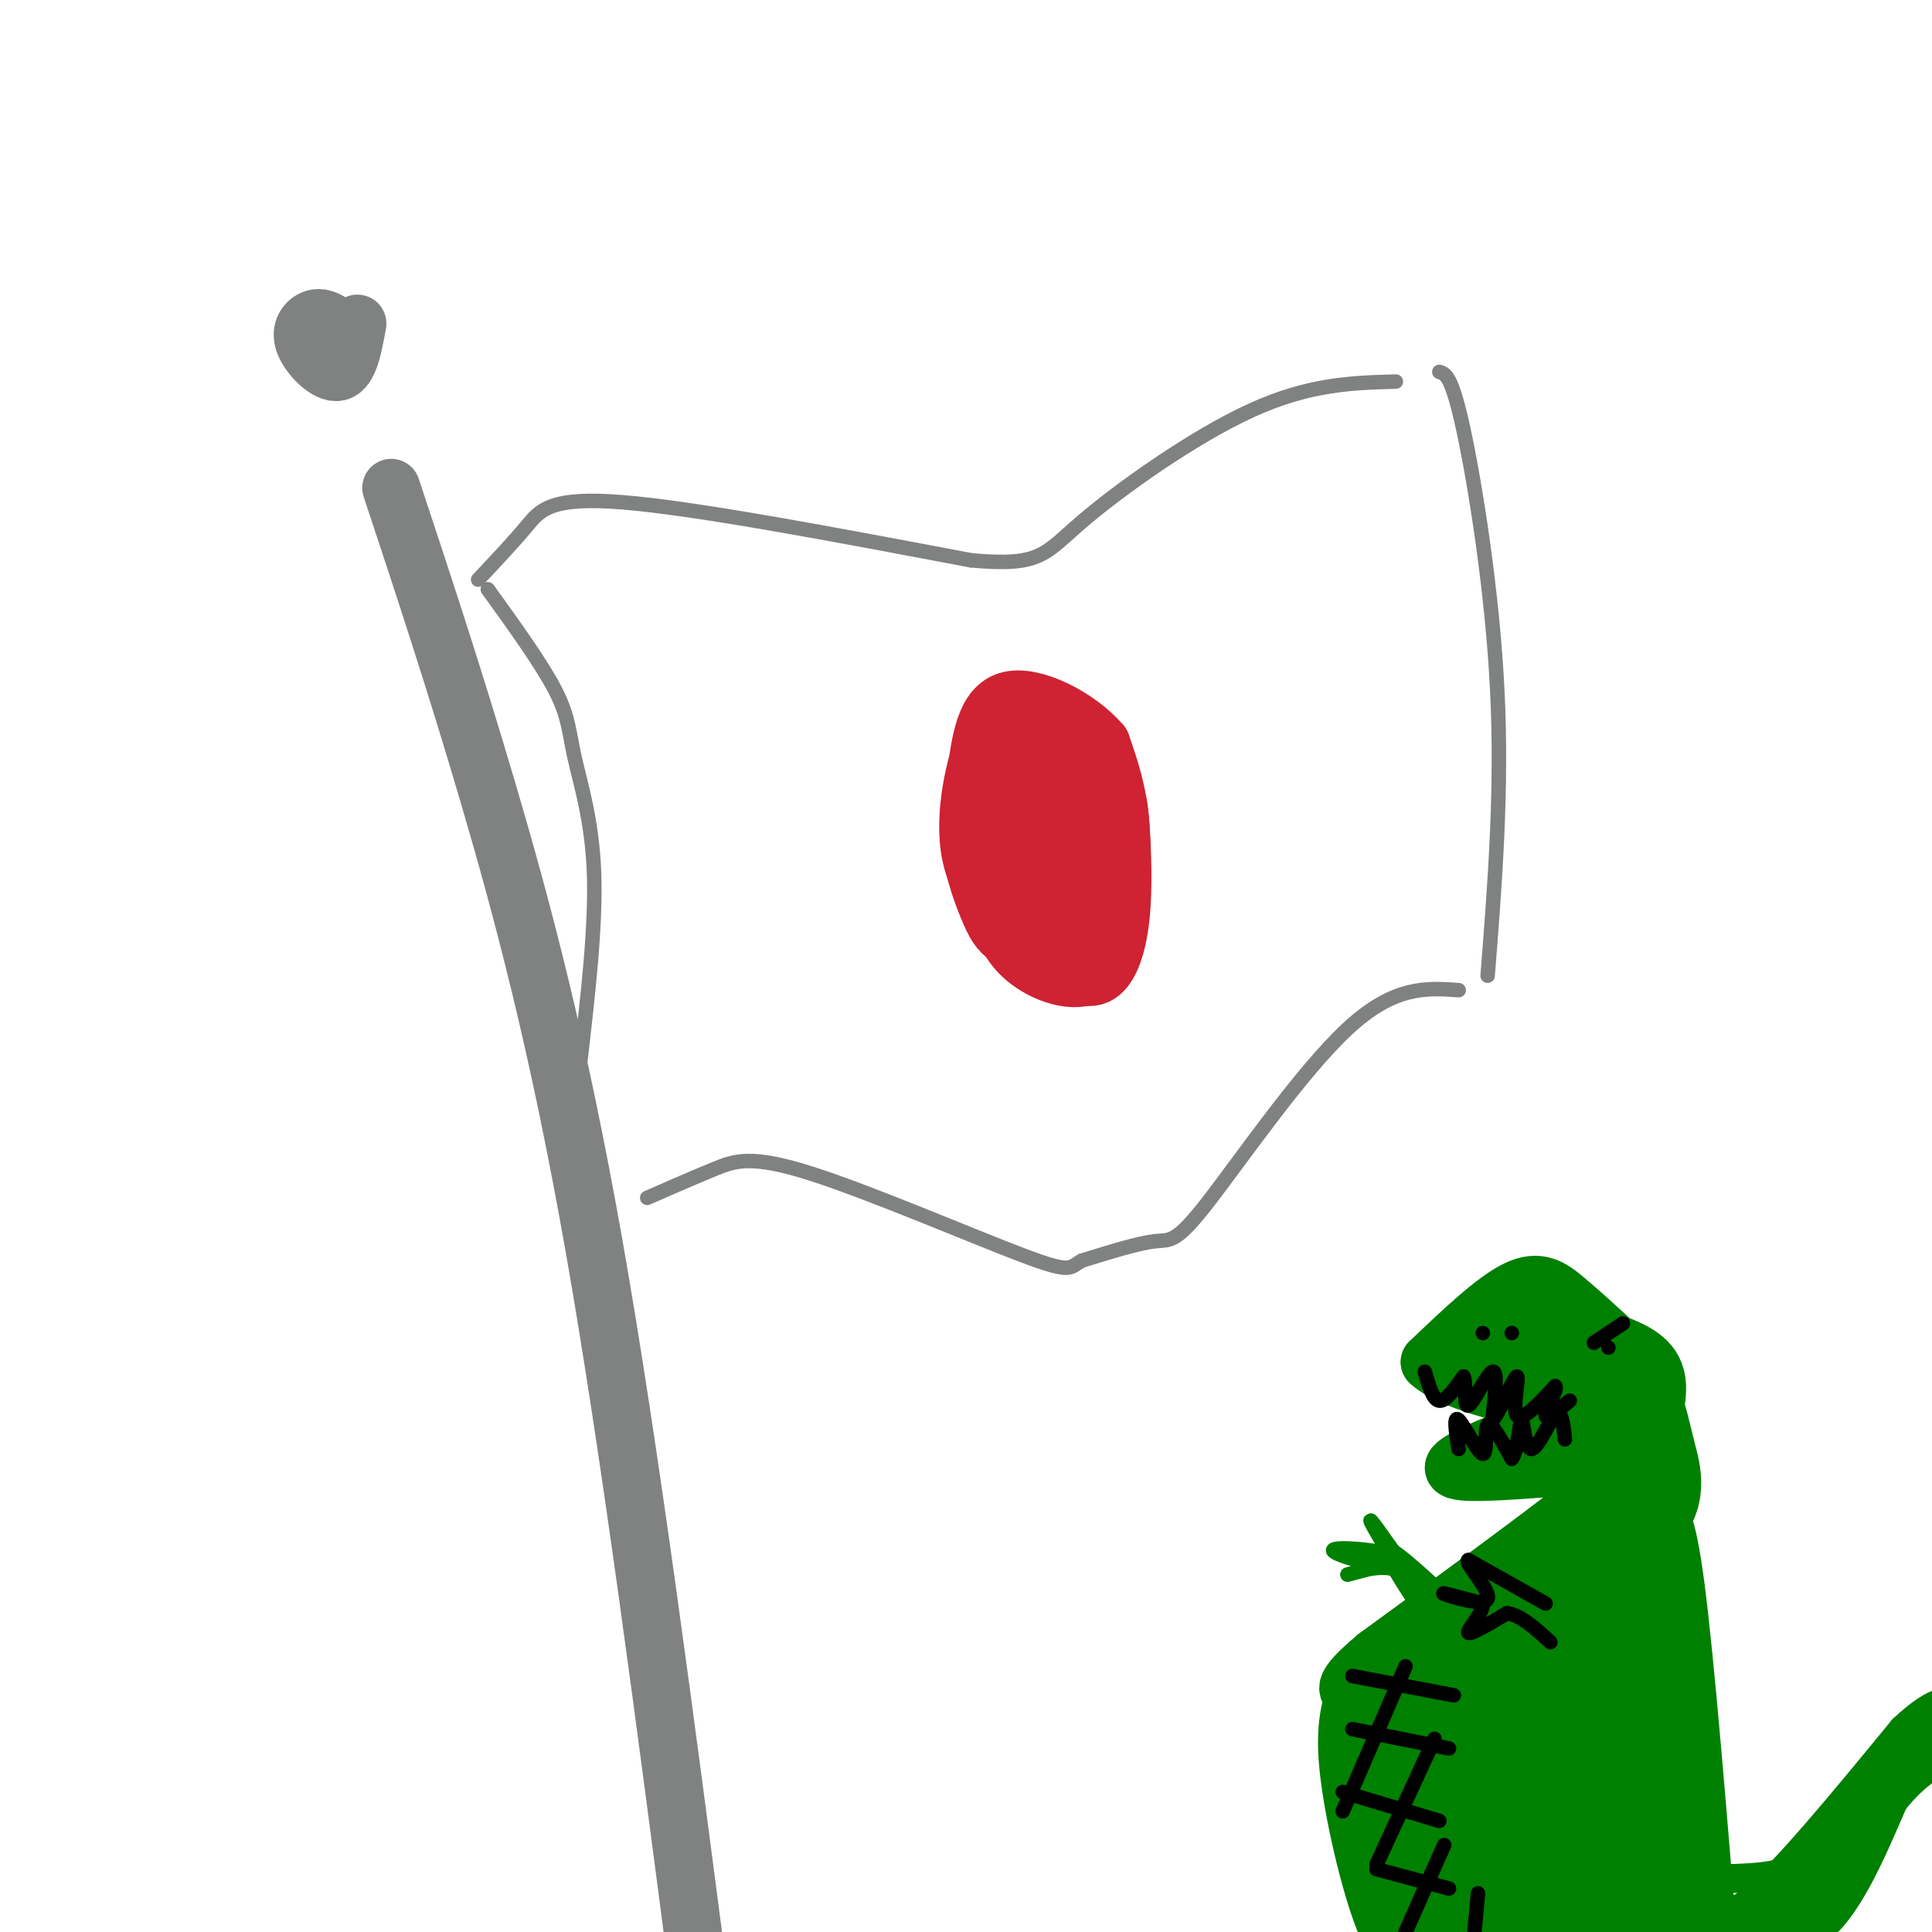
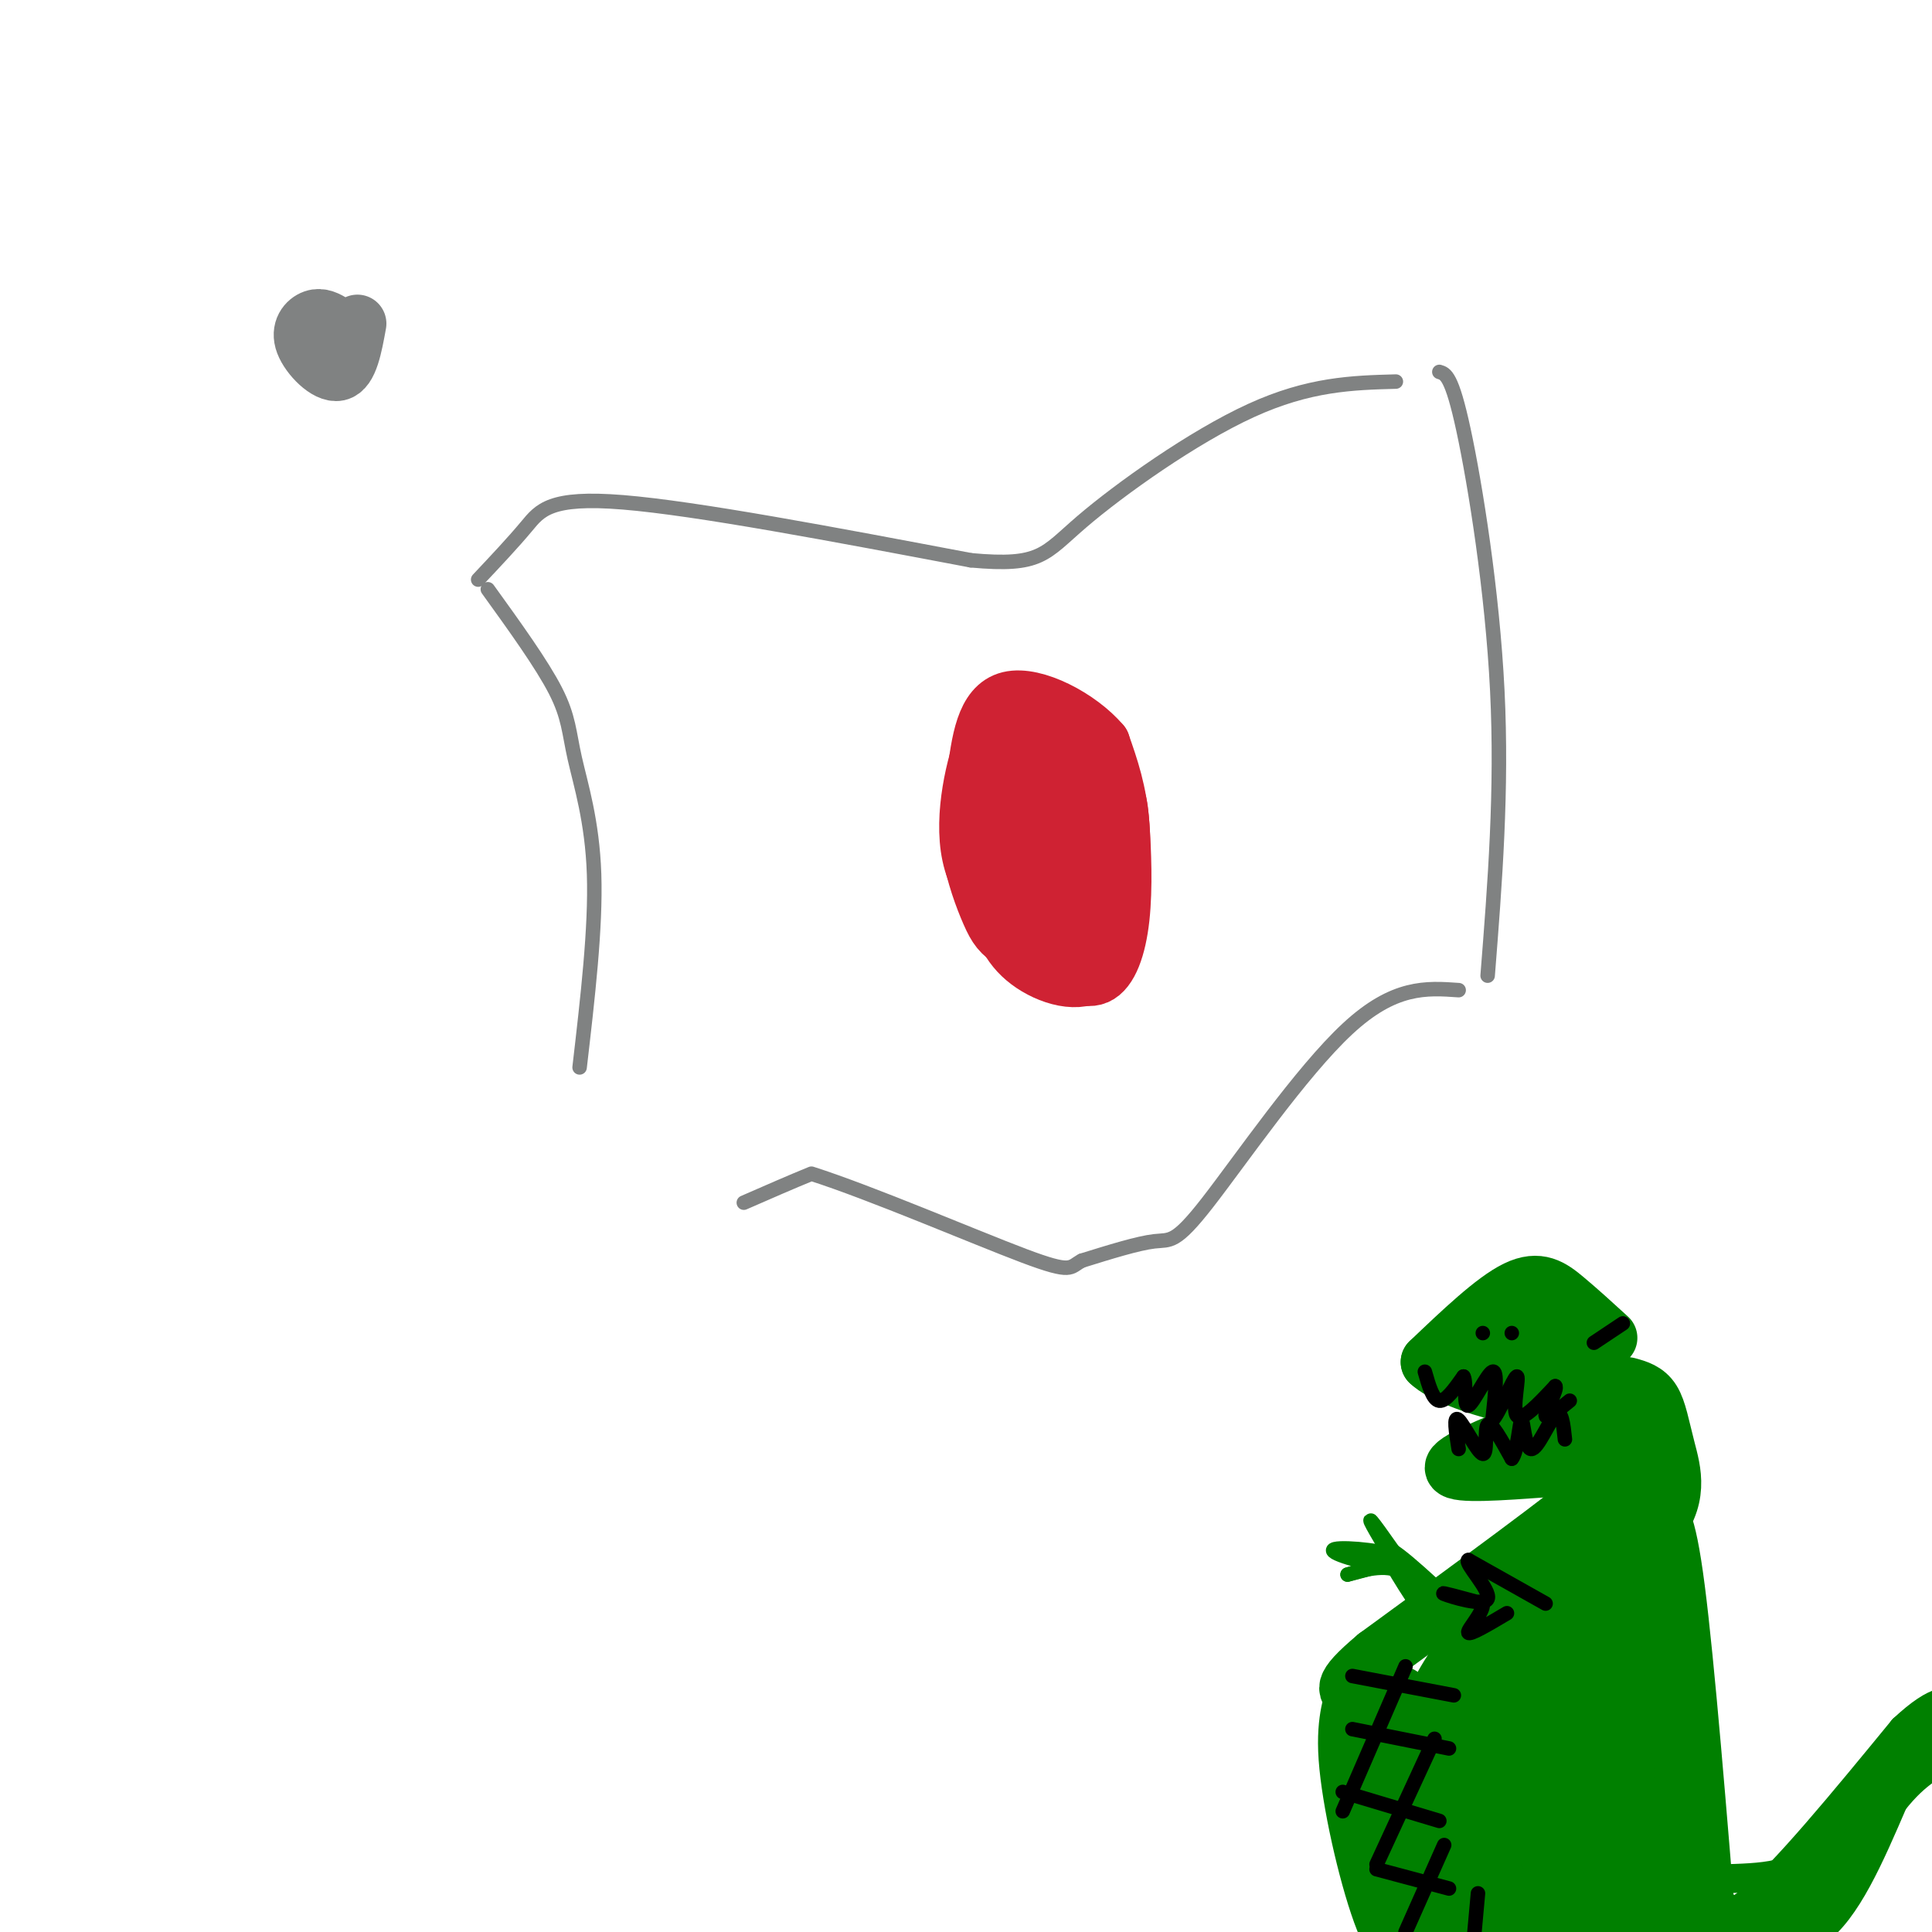
<svg xmlns="http://www.w3.org/2000/svg" viewBox="0 0 400 400" version="1.1">
  <g fill="none" stroke="rgb(128,130,130)" stroke-width="3" stroke-linecap="round" stroke-linejoin="round">
    <path d="M101,122c5.601,7.768 11.202,15.536 14,21c2.798,5.464 2.792,8.625 4,14c1.208,5.375 3.631,12.964 4,24c0.369,11.036 -1.315,25.518 -3,40" />
    <path d="M99,120c3.600,-3.822 7.200,-7.644 10,-11c2.800,-3.356 4.800,-6.244 20,-5c15.200,1.244 43.600,6.622 72,12" />
    <path d="M201,116c14.619,1.345 15.167,-1.292 23,-8c7.833,-6.708 22.952,-17.488 35,-23c12.048,-5.512 21.024,-5.756 30,-6" />
    <path d="M298,77c1.289,0.378 2.578,0.756 5,12c2.422,11.244 5.978,33.356 7,54c1.022,20.644 -0.489,39.822 -2,59" />
    <path d="M302,205c-6.679,-0.476 -13.357,-0.952 -23,8c-9.643,8.952 -22.250,27.333 -29,36c-6.750,8.667 -7.643,7.619 -11,8c-3.357,0.381 -9.179,2.190 -15,4" />
-     <path d="M224,261c-2.646,1.388 -1.761,2.856 -12,-1c-10.239,-3.856 -31.603,-13.038 -44,-17c-12.397,-3.962 -15.828,-2.703 -20,-1c-4.172,1.703 -9.086,3.852 -14,6" />
+     <path d="M224,261c-2.646,1.388 -1.761,2.856 -12,-1c-10.239,-3.856 -31.603,-13.038 -44,-17c-4.172,1.703 -9.086,3.852 -14,6" />
  </g>
  <g fill="none" stroke="rgb(128,130,130)" stroke-width="12" stroke-linecap="round" stroke-linejoin="round">
-     <path d="M81,101c6.489,19.578 12.978,39.156 20,63c7.022,23.844 14.578,51.956 22,94c7.422,42.044 14.711,98.022 22,154" />
    <path d="M69,67c-1.280,-0.750 -2.560,-1.500 -4,-1c-1.440,0.500 -3.042,2.250 -2,5c1.042,2.750 4.726,6.500 7,6c2.274,-0.500 3.137,-5.250 4,-10" />
  </g>
  <g fill="none" stroke="rgb(207,34,51)" stroke-width="12" stroke-linecap="round" stroke-linejoin="round">
    <path d="M211,160c-1.458,2.586 -2.915,5.173 -3,11c-0.085,5.827 1.204,14.896 3,20c1.796,5.104 4.100,6.243 7,8c2.900,1.757 6.396,4.131 9,3c2.604,-1.131 4.315,-5.769 5,-12c0.685,-6.231 0.344,-14.056 0,-19c-0.344,-4.944 -0.690,-7.005 -4,-11c-3.310,-3.995 -9.583,-9.922 -13,-12c-3.417,-2.078 -3.976,-0.308 -5,3c-1.024,3.308 -2.512,8.154 -4,13" />
    <path d="M206,164c-0.833,6.011 -0.915,14.538 0,21c0.915,6.462 2.826,10.860 7,14c4.174,3.140 10.612,5.023 14,2c3.388,-3.023 3.725,-10.952 1,-21c-2.725,-10.048 -8.512,-22.214 -12,-24c-3.488,-1.786 -4.677,6.810 -5,13c-0.323,6.190 0.221,9.974 2,13c1.779,3.026 4.794,5.293 7,6c2.206,0.707 3.603,-0.147 5,-1" />
    <path d="M225,187c1.920,-1.316 4.221,-4.106 1,-12c-3.221,-7.894 -11.962,-20.891 -14,-17c-2.038,3.891 2.629,24.672 5,33c2.371,8.328 2.446,4.204 3,-3c0.554,-7.204 1.587,-17.487 0,-24c-1.587,-6.513 -5.793,-9.257 -10,-12" />
    <path d="M210,152c-2.560,-2.833 -3.958,-3.917 -6,1c-2.042,4.917 -4.726,15.833 -3,24c1.726,8.167 7.863,13.583 14,19" />
    <path d="M215,196c3.598,3.475 5.593,2.663 8,2c2.407,-0.663 5.225,-1.179 7,-6c1.775,-4.821 2.507,-13.949 2,-21c-0.507,-7.051 -2.254,-12.026 -4,-17" />
    <path d="M228,154c-4.533,-5.356 -13.867,-10.244 -19,-9c-5.133,1.244 -6.067,8.622 -7,16" />
    <path d="M202,161c-1.511,5.160 -1.789,10.060 -1,15c0.789,4.940 2.645,9.920 4,13c1.355,3.080 2.209,4.258 5,6c2.791,1.742 7.521,4.046 11,2c3.479,-2.046 5.708,-8.442 5,-15c-0.708,-6.558 -4.354,-13.279 -8,-20" />
    <path d="M218,162c-2.021,-2.477 -3.075,1.332 -4,5c-0.925,3.668 -1.723,7.197 0,13c1.723,5.803 5.966,13.880 8,13c2.034,-0.880 1.858,-10.716 1,-20c-0.858,-9.284 -2.399,-18.014 -4,-17c-1.601,1.014 -3.262,11.773 -3,18c0.262,6.227 2.446,7.923 4,9c1.554,1.077 2.478,1.536 2,-2c-0.478,-3.536 -2.360,-11.067 -4,-13c-1.640,-1.933 -3.040,1.734 -3,5c0.040,3.266 1.520,6.133 3,9" />
    <path d="M218,182c0.500,1.500 0.250,0.750 0,0" />
  </g>
  <g fill="none" stroke="rgb(0,128,0)" stroke-width="12" stroke-linecap="round" stroke-linejoin="round">
    <path d="M333,277c-3.089,-2.822 -6.178,-5.644 -9,-8c-2.822,-2.356 -5.378,-4.244 -10,-2c-4.622,2.244 -11.311,8.622 -18,15" />
    <path d="M296,282c5.036,4.893 26.625,9.625 29,8c2.375,-1.625 -14.464,-9.607 -18,-12c-3.536,-2.393 6.232,0.804 16,4" />
    <path d="M323,282c5.238,2.226 10.333,5.792 8,4c-2.333,-1.792 -12.095,-8.940 -13,-10c-0.905,-1.060 7.048,3.970 15,9" />
    <path d="M337,287c1.885,0.517 3.770,1.033 5,3c1.230,1.967 1.804,5.383 3,10c1.196,4.617 3.014,10.435 -3,17c-6.014,6.565 -19.861,13.876 -28,21c-8.139,7.124 -10.569,14.062 -13,21" />
    <path d="M301,359c-3.107,6.536 -4.375,12.375 -5,20c-0.625,7.625 -0.607,17.036 0,21c0.607,3.964 1.804,2.482 3,1" />
    <path d="M317,296c-8.250,3.333 -16.500,6.667 -16,8c0.500,1.333 9.750,0.667 19,0" />
    <path d="M329,289c1.689,4.133 3.378,8.267 6,10c2.622,1.733 6.178,1.067 -2,8c-8.178,6.933 -28.089,21.467 -48,36" />
    <path d="M285,343c-8.413,7.064 -5.447,6.723 -5,8c0.447,1.277 -1.626,4.171 -1,13c0.626,8.829 3.951,23.593 7,32c3.049,8.407 5.821,10.456 5,5c-0.821,-5.456 -5.235,-18.416 -6,-28c-0.765,-9.584 2.117,-15.792 5,-22" />
-     <path d="M290,351c1.619,-6.673 3.166,-12.354 2,-2c-1.166,10.354 -5.044,36.744 -3,36c2.044,-0.744 10.012,-28.624 13,-41c2.988,-12.376 0.997,-9.250 -2,-2c-2.997,7.250 -6.998,18.625 -11,30" />
    <path d="M289,372c-2.104,7.204 -1.864,10.215 0,4c1.864,-6.215 5.350,-21.654 13,-32c7.650,-10.346 19.463,-15.598 25,-20c5.537,-4.402 4.798,-7.954 0,-4c-4.798,3.954 -13.657,15.416 -16,19c-2.343,3.584 1.828,-0.708 6,-5" />
    <path d="M317,334c6.909,-6.162 21.183,-19.066 25,-24c3.817,-4.934 -2.823,-1.898 -5,-3c-2.177,-1.102 0.108,-6.341 -1,-10c-1.108,-3.659 -5.609,-5.737 -8,-7c-2.391,-1.263 -2.672,-1.710 -4,-1c-1.328,0.710 -3.704,2.576 -1,7c2.704,4.424 10.487,11.407 11,12c0.513,0.593 -6.243,-5.203 -13,-11" />
    <path d="M321,297c-0.822,1.489 3.622,10.711 6,13c2.378,2.289 2.689,-2.356 3,-7" />
-     <path d="M334,278c4.167,1.667 8.333,3.333 9,8c0.667,4.667 -2.167,12.333 -5,20" />
    <path d="M342,313c1.500,0.250 3.000,0.500 5,16c2.000,15.500 4.500,46.250 7,77" />
    <path d="M353,403c-5.989,-28.995 -11.978,-57.990 -15,-74c-3.022,-16.010 -3.078,-19.033 0,4c3.078,23.033 9.290,72.124 10,67c0.710,-5.124 -4.083,-64.464 -6,-77c-1.917,-12.536 -0.959,21.732 0,56" />
    <path d="M342,379c0.000,14.333 0.000,22.167 0,30" />
    <path d="M342,402c-1.917,-47.333 -3.833,-94.667 -4,-92c-0.167,2.667 1.417,55.333 3,108" />
    <path d="M339,394c-3.417,-36.500 -6.833,-73.000 -8,-71c-1.167,2.000 -0.083,42.500 1,83" />
    <path d="M332,400c-2.167,-40.083 -4.333,-80.167 -6,-77c-1.667,3.167 -2.833,49.583 -4,96" />
    <path d="M322,393c-0.917,-31.333 -1.833,-62.667 -3,-59c-1.167,3.667 -2.583,42.333 -4,81" />
    <path d="M315,403c-0.083,-27.083 -0.167,-54.167 -1,-52c-0.833,2.167 -2.417,33.583 -4,65" />
    <path d="M309,403c0.083,-21.250 0.167,-42.500 -1,-41c-1.167,1.500 -3.583,25.750 -6,50" />
    <path d="M305,389c0.489,-17.422 0.978,-34.844 0,-30c-0.978,4.844 -3.422,31.956 -5,43c-1.578,11.044 -2.289,6.022 -3,1" />
  </g>
  <g fill="none" stroke="rgb(0,128,0)" stroke-width="3" stroke-linecap="round" stroke-linejoin="round">
    <path d="M296,332c-5.417,-7.833 -10.833,-15.667 -12,-17c-1.167,-1.333 1.917,3.833 5,9" />
    <path d="M289,324c-2.988,0.702 -12.958,-2.042 -13,-3c-0.042,-0.958 9.845,-0.131 12,1c2.155,1.131 -3.423,2.565 -9,4" />
    <path d="M279,326c0.511,-0.089 6.289,-2.311 10,-1c3.711,1.311 5.356,6.156 7,11" />
    <path d="M296,336c-1.578,-2.156 -9.022,-13.044 -9,-15c0.022,-1.956 7.511,5.022 15,12" />
    <path d="M302,333c2.667,2.167 1.833,1.583 1,1" />
  </g>
  <g fill="none" stroke="rgb(0,128,0)" stroke-width="6" stroke-linecap="round" stroke-linejoin="round">
    <path d="M346,390c1.600,0.889 3.200,1.778 5,4c1.800,2.222 3.800,5.778 11,0c7.200,-5.778 19.600,-20.889 32,-36" />
    <path d="M394,358c7.333,-6.833 9.667,-5.917 12,-5" />
    <path d="M396,360c-6.756,8.111 -13.511,16.222 -18,21c-4.489,4.778 -6.711,6.222 -10,7c-3.289,0.778 -7.644,0.889 -12,1" />
    <path d="M356,389c-3.750,0.071 -7.125,-0.250 -6,1c1.125,1.250 6.750,4.071 9,6c2.250,1.929 1.125,2.964 0,4" />
    <path d="M359,400c3.067,1.822 10.733,4.378 17,0c6.267,-4.378 11.133,-15.689 16,-27" />
    <path d="M392,373c4.833,-6.167 8.917,-8.083 13,-10" />
    <path d="M401,362c-0.595,-2.863 -1.190,-5.726 -8,4c-6.810,9.726 -19.833,32.042 -20,33c-0.167,0.958 12.524,-19.440 14,-23c1.476,-3.560 -8.262,9.720 -18,23" />
    <path d="M369,399c-5.068,5.680 -8.739,8.381 -4,3c4.739,-5.381 17.889,-18.844 15,-19c-2.889,-0.156 -21.816,12.997 -24,16c-2.184,3.003 12.376,-4.142 22,-12c9.624,-7.858 14.312,-16.429 19,-25" />
    <path d="M397,362c4.500,-5.167 6.250,-5.583 8,-6" />
  </g>
  <g fill="none" stroke="rgb(0,0,0)" stroke-width="3" stroke-linecap="round" stroke-linejoin="round">
    <path d="M295,284c0.833,2.917 1.667,5.833 3,6c1.333,0.167 3.167,-2.417 5,-5" />
    <path d="M303,285c0.702,1.119 -0.042,6.417 1,6c1.042,-0.417 3.869,-6.548 5,-7c1.131,-0.452 0.565,4.774 0,10" />
    <path d="M309,294c1.226,-1.036 4.292,-8.625 5,-9c0.708,-0.375 -0.940,6.464 0,8c0.940,1.536 4.470,-2.232 8,-6" />
    <path d="M322,287c0.578,0.533 -1.978,4.867 -2,6c-0.022,1.133 2.489,-0.933 5,-3" />
    <path d="M302,300c-0.565,-3.548 -1.131,-7.095 0,-6c1.131,1.095 3.958,6.833 5,7c1.042,0.167 0.298,-5.238 1,-6c0.702,-0.762 2.851,3.119 5,7" />
    <path d="M313,302c1.179,-1.220 1.625,-7.770 2,-8c0.375,-0.230 0.678,5.861 2,6c1.322,0.139 3.663,-5.675 5,-7c1.337,-1.325 1.668,1.837 2,5" />
-     <path d="M333,279c0.000,0.000 0.000,0.000 0,0" />
    <path d="M320,332c0.000,0.000 -16.000,-9.000 -16,-9" />
    <path d="M304,323c-0.940,0.500 4.708,6.250 4,8c-0.708,1.750 -7.774,-0.500 -9,-1c-1.226,-0.500 3.387,0.750 8,2" />
    <path d="M307,332c0.222,1.822 -3.222,5.378 -3,6c0.222,0.622 4.111,-1.689 8,-4" />
-     <path d="M312,334c2.833,0.333 5.917,3.167 9,6" />
    <path d="M280,347c0.000,0.000 21.000,4.000 21,4" />
    <path d="M280,358c0.000,0.000 20.000,4.000 20,4" />
    <path d="M278,371c0.000,0.000 20.000,6.000 20,6" />
    <path d="M285,387c0.000,0.000 15.000,4.000 15,4" />
    <path d="M291,345c0.000,0.000 -13.000,30.000 -13,30" />
    <path d="M297,360c0.000,0.000 -12.000,26.000 -12,26" />
    <path d="M299,382c0.000,0.000 -8.000,18.000 -8,18" />
    <path d="M306,392c0.000,0.000 -1.000,11.000 -1,11" />
    <path d="M330,278c0.000,0.000 6.000,-4.000 6,-4" />
    <path d="M313,276c0.000,0.000 0.000,0.000 0,0" />
    <path d="M307,276c0.000,0.000 0.000,0.000 0,0" />
  </g>
</svg>